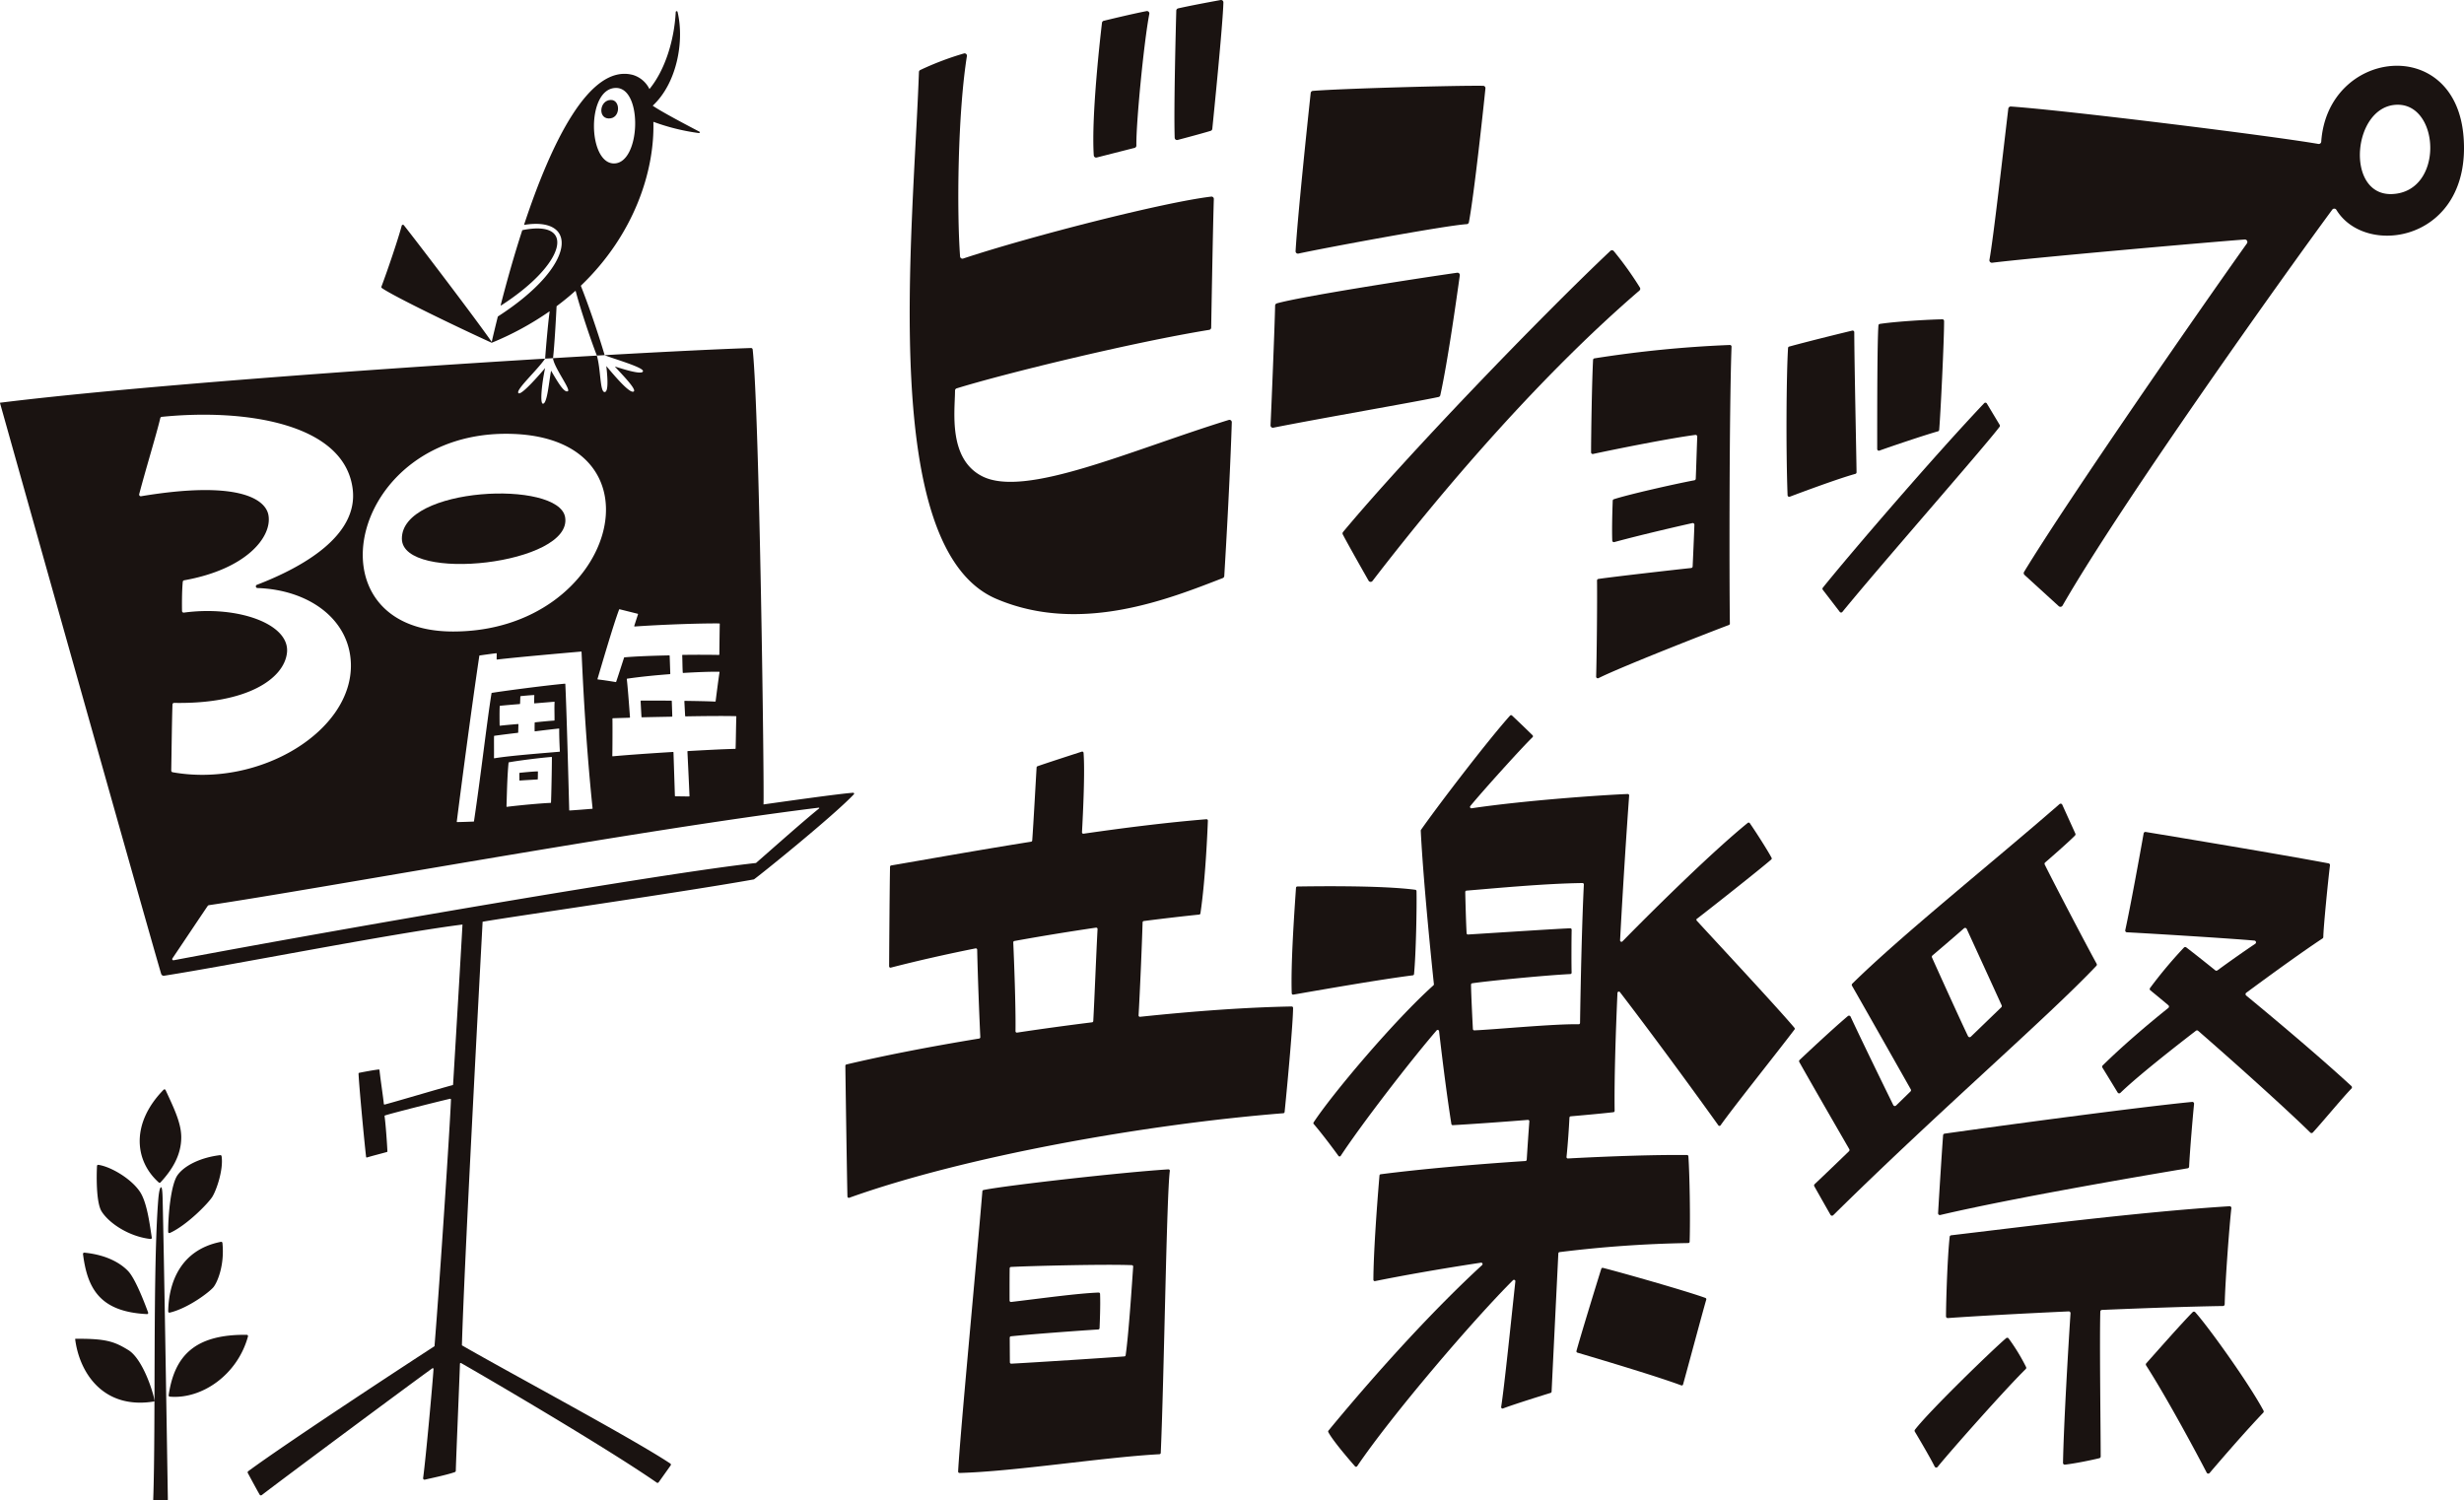
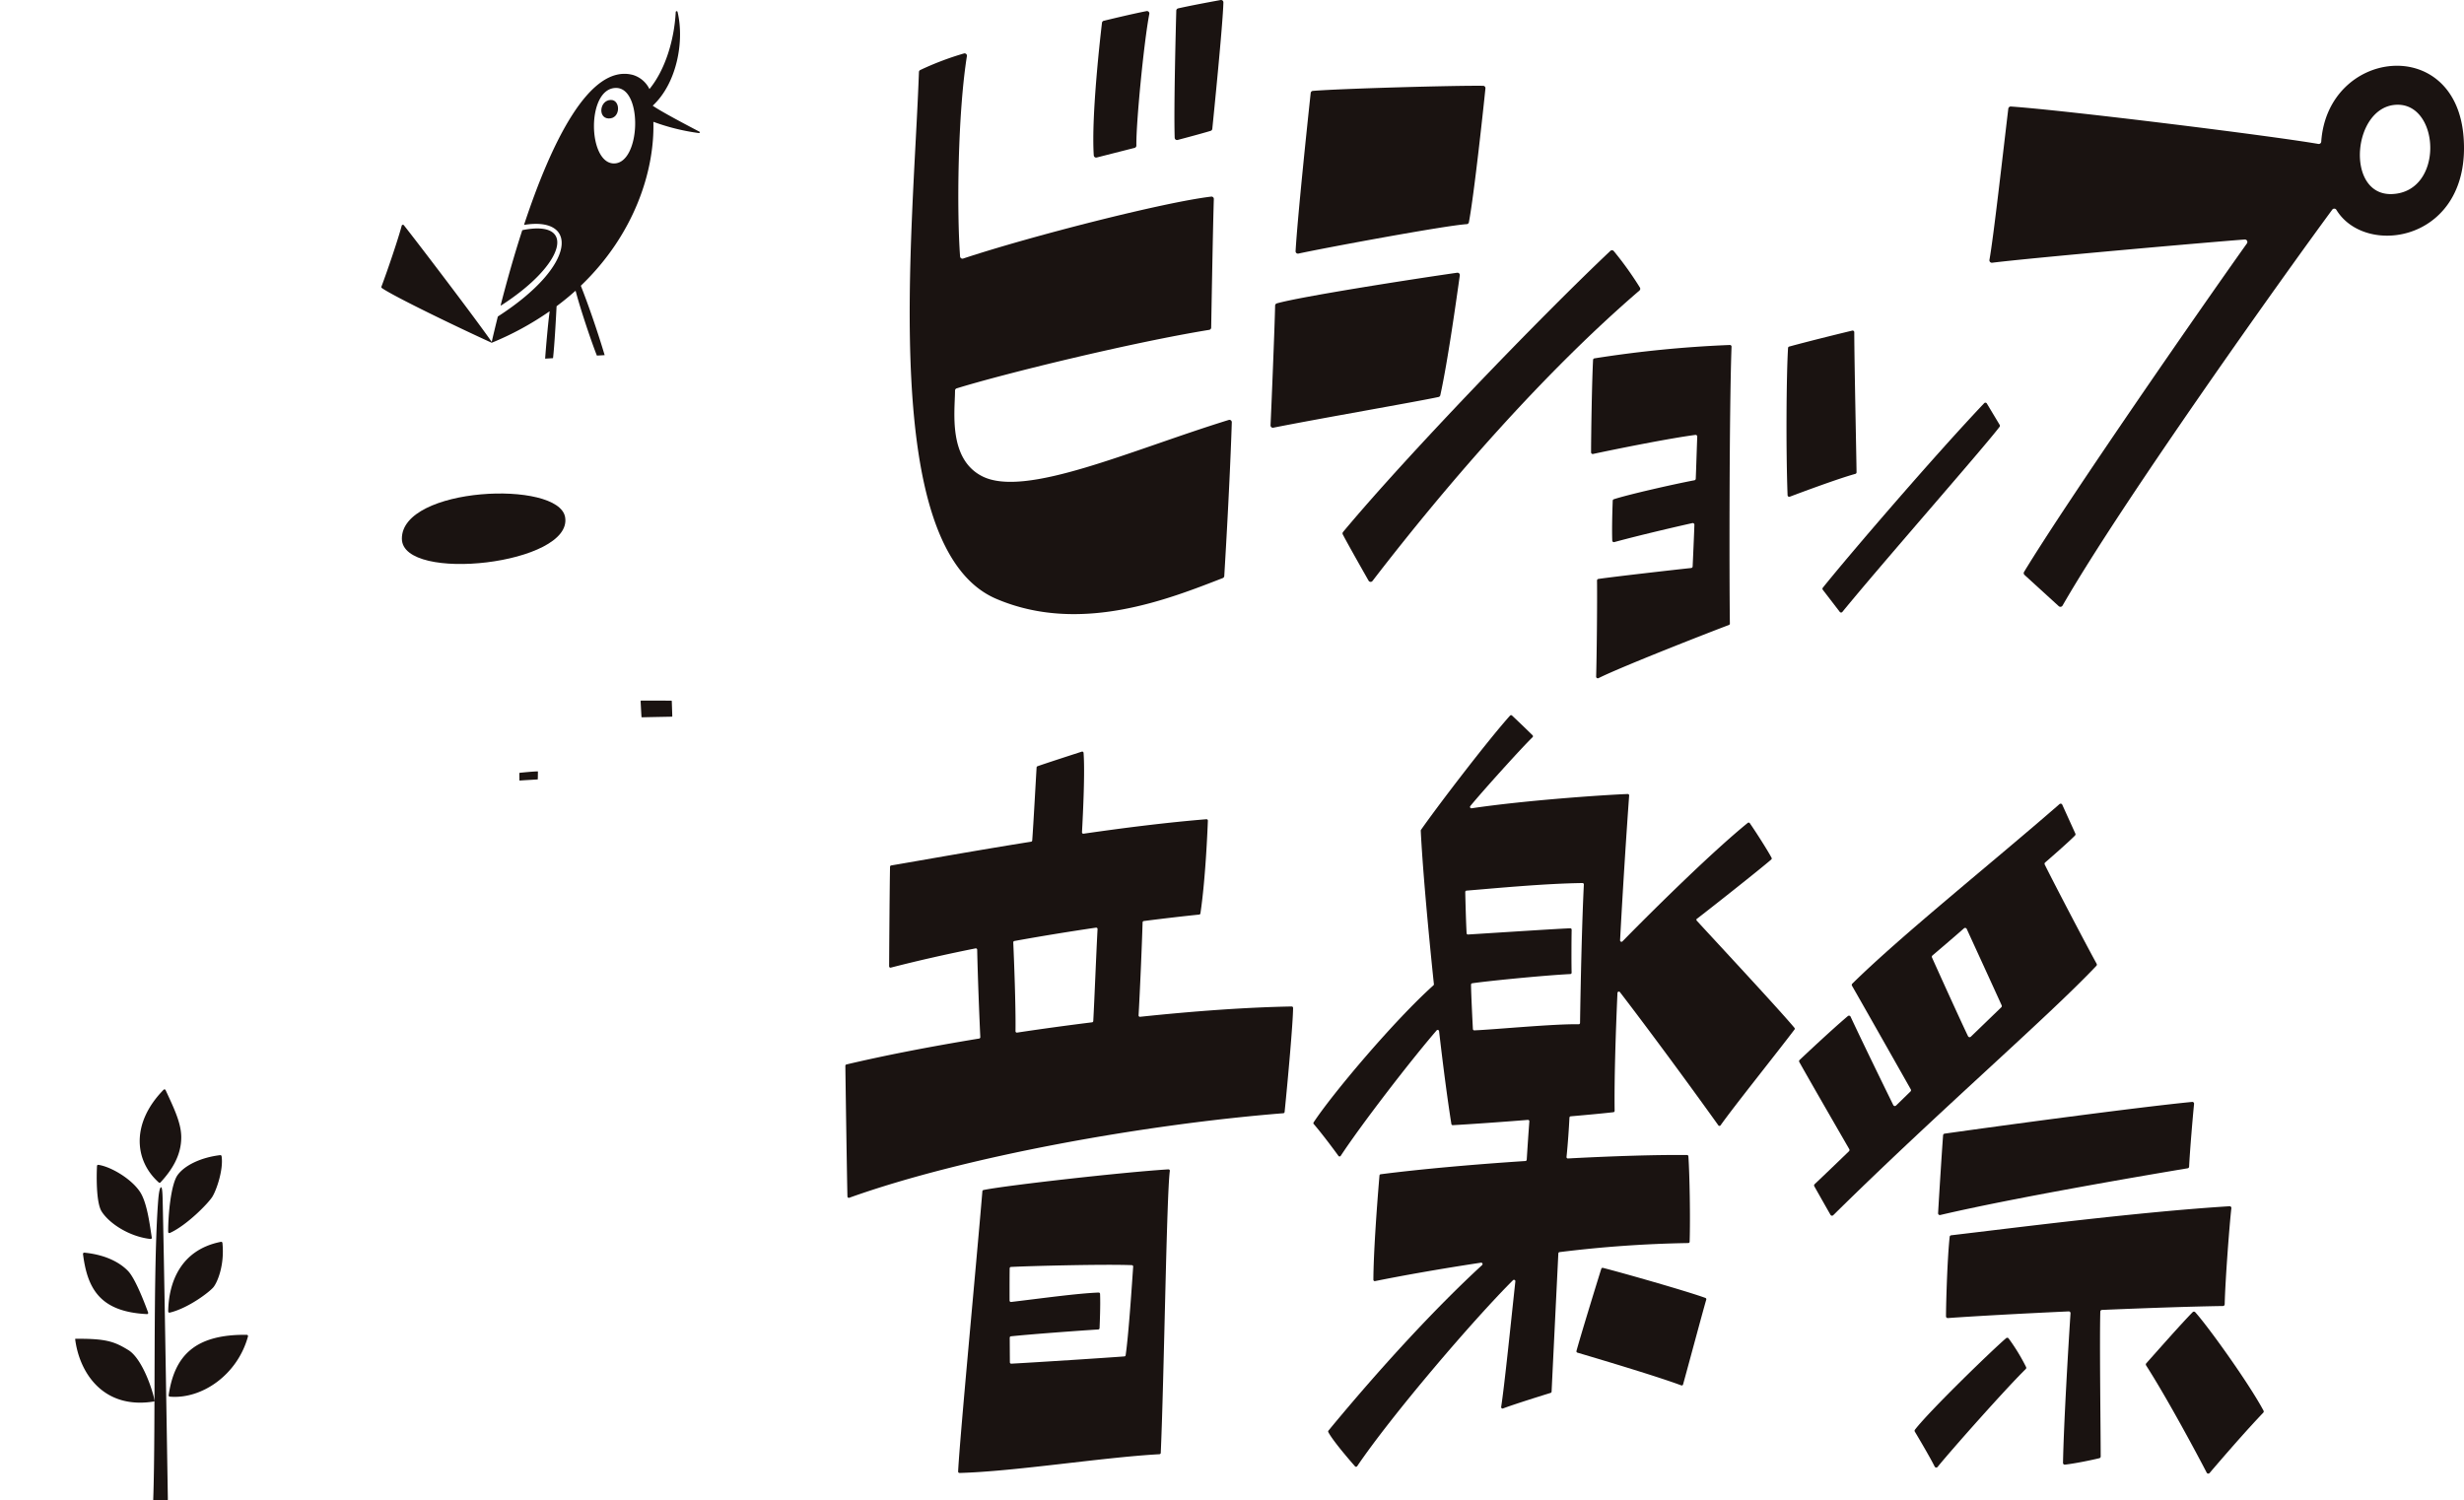
<svg xmlns="http://www.w3.org/2000/svg" id="logo" width="660" height="401.937" viewBox="0 0 660 401.937">
  <defs>
    <clipPath id="clip-path">
      <rect id="長方形_530" data-name="長方形 530" width="660" height="401.937" fill="none" />
    </clipPath>
  </defs>
  <g id="グループ_684" data-name="グループ 684" clip-path="url(#clip-path)">
    <path id="パス_59" data-name="パス 59" d="M481.438,163.3c1.439-23.853,1.91-37.682,2.016-41.176a.633.633,0,0,0-.819-.625c-26.444,8.169-54.508,20.987-66.077,15.063-9.182-4.7-7.242-17.619-7.238-22.926a.624.624,0,0,1,.441-.6c12.91-3.989,46.924-12.3,67.645-15.671a.626.626,0,0,0,.526-.611c.066-3.843.477-27.581.712-34.431a.631.631,0,0,0-.7-.651C465.081,63.2,429.4,72.335,411.5,78.264a.631.631,0,0,1-.828-.556c-.9-12.384-.626-38.243,1.828-53.673a.629.629,0,0,0-.8-.707,78.577,78.577,0,0,0-11.722,4.448.616.616,0,0,0-.324.526c-1.555,43.651-10.86,127.622,20.7,141.111,22.5,9.617,46.248.037,60.684-5.557a.63.63,0,0,0,.4-.553" transform="translate(-153.508 -9.006)" fill="#1a1311" />
    <path id="パス_60" data-name="パス 60" d="M480.137,7.436c1.655-.4,7.791-1.887,11.462-2.593a.633.633,0,0,1,.742.743c-1.464,7.6-3.575,29.477-3.463,35.266a.629.629,0,0,1-.476.623L478.252,44.06a.633.633,0,0,1-.788-.574c-.7-10.517,1.8-32.182,2.2-35.513a.625.625,0,0,1,.474-.537" transform="translate(-184.489 -1.867)" fill="#1a1311" />
    <path id="パス_61" data-name="パス 61" d="M513.749,2.249c3.358-.769,9.3-1.861,11.383-2.239a.627.627,0,0,1,.742.632c-.137,5.82-2.6,30.2-2.971,33.872a.625.625,0,0,1-.442.538c-2.293.7-7,1.951-8.842,2.436a.629.629,0,0,1-.791-.587c-.269-8.146.329-30.473.428-34.053a.631.631,0,0,1,.492-.6" transform="translate(-198.179 0)" fill="#1a1311" />
    <path id="パス_62" data-name="パス 62" d="M569.7,39.382c-.974,8.969-3.545,33.572-4.05,42.369a.629.629,0,0,0,.764.651c6.727-1.471,39.208-7.515,45.085-7.886a.626.626,0,0,0,.575-.512c1.41-7.416,3.985-31.375,4.429-35.856a.627.627,0,0,0-.615-.691c-6.86-.123-38.339.746-45.618,1.364a.624.624,0,0,0-.57.56" transform="translate(-218.619 -14.473)" fill="#1a1311" />
    <path id="パス_63" data-name="パス 63" d="M555.946,127.873c-.134,6.274-1.005,27.467-1.226,32.064a.63.63,0,0,0,.755.646c12.315-2.449,38.275-6.936,44.237-8.219a.621.621,0,0,0,.481-.476c2.009-9.088,4.366-26.034,5.222-32.1a.629.629,0,0,0-.714-.712c-12.379,1.77-42.07,6.423-48.3,8.211a.622.622,0,0,0-.452.59" transform="translate(-214.396 -46.018)" fill="#1a1311" />
    <path id="パス_64" data-name="パス 64" d="M586.236,185.417c1.553,2.959,5.535,9.966,6.9,12.365a.628.628,0,0,0,1.046.073c20.935-27.222,46.586-56.384,71.5-77.792a.628.628,0,0,0,.137-.785,89.8,89.8,0,0,0-7-9.772.628.628,0,0,0-.923-.066c-18.743,17.7-54.6,54.877-71.589,75.282a.626.626,0,0,0-.072.7" transform="translate(-226.548 -42.232)" fill="#1a1311" />
    <path id="パス_65" data-name="パス 65" d="M731.564,225.648c-3.529,1.291-28.321,10.958-34.895,14.218a.445.445,0,0,1-.646-.41c.147-4.606.318-19.559.235-25.714a.439.439,0,0,1,.379-.445c4.507-.65,20.392-2.452,24.843-2.926a.439.439,0,0,0,.394-.42c.078-1.692.391-8.571.466-11.163a.444.444,0,0,0-.542-.446c-2.512.563-13.017,2.942-20.9,5.083a.44.44,0,0,1-.559-.41c-.112-3.354.026-7.814.125-10.667a.436.436,0,0,1,.3-.4c3.9-1.269,16.087-4.04,21.583-5.078a.436.436,0,0,0,.358-.414c.108-2.4.286-8.358.4-11.281a.441.441,0,0,0-.5-.455c-6.638.852-20.73,3.669-27.4,5.1a.442.442,0,0,1-.539-.433c.015-5.126.224-18.823.536-24.761a.439.439,0,0,1,.375-.413,311.615,311.615,0,0,1,36.262-3.582.44.44,0,0,1,.452.459c-.615,16.751-.619,61.954-.443,74.14a.438.438,0,0,1-.29.42" transform="translate(-268.486 -58.218)" fill="#1a1311" />
    <path id="パス_66" data-name="パス 66" d="M780.723,148.616c6.245-1.7,14.666-3.741,16.87-4.272a.441.441,0,0,1,.547.43c.025,8.506.574,33.589.612,37.517a.439.439,0,0,1-.326.431c-4.694,1.291-15,5.149-17.55,6.111a.443.443,0,0,1-.6-.4c-.452-11.827-.336-31.926.126-39.424a.437.437,0,0,1,.325-.4" transform="translate(-301.46 -55.783)" fill="#1a1311" />
-     <path id="パス_67" data-name="パス 67" d="M820.3,140.655c4.39-.676,13.414-1.185,16.758-1.231a.44.44,0,0,1,.448.439c.038,4.821-.981,25.652-1.315,29.183a.44.44,0,0,1-.323.383c-3.439.962-12.43,3.987-15.676,5.16a.443.443,0,0,1-.6-.416c0-10.8.006-29.084.332-33.118a.436.436,0,0,1,.371-.4" transform="translate(-316.77 -53.887)" fill="#1a1311" />
    <path id="パス_68" data-name="パス 68" d="M795.769,225.935l4.549,5.918a.444.444,0,0,0,.7.013c10.347-12.677,37.971-44.1,42.111-49.594a.445.445,0,0,0,.026-.5l-3.445-5.741a.444.444,0,0,0-.7-.082c-13.2,13.911-35.8,40.186-43.233,49.436a.441.441,0,0,0,0,.547" transform="translate(-307.523 -67.951)" fill="#1a1311" />
    <path id="パス_69" data-name="パス 69" d="M995.565,47.59c-2.26-27.373-36.374-23.3-38.105,1.445a.663.663,0,0,1-.77.619c-13.047-2.254-67.816-9.019-82.347-10.023a.662.662,0,0,0-.706.583C872.26,51.663,869.7,74.547,868.586,80.7a.662.662,0,0,0,.734.777c10.82-1.348,58.346-5.537,67.642-6.219a.665.665,0,0,1,.588,1.051c-11.638,16.313-47.509,67.96-59.685,87.971a.661.661,0,0,0,.123.834l9.159,8.357a.663.663,0,0,0,1.025-.158c15.871-27.629,59.094-88.215,72.243-106.056a.66.66,0,0,1,1.1.052c7.925,13.022,36.368,8.319,34.053-19.715M976.523,63.078c-12.824.618-10.76-23.889,1.415-23.924,11.368-.033,12.371,23.259-1.415,23.924" transform="translate(-335.699 -11.098)" fill="#1a1311" />
    <path id="パス_70" data-name="パス 70" d="M488.644,396.442c-11.985.212-26.04,1.225-40.6,2.762a.37.37,0,0,1-.414-.387c.368-6.409.88-18.316,1.079-24.91a.371.371,0,0,1,.329-.355c5.72-.736,10.765-1.312,14.827-1.728a.366.366,0,0,0,.328-.313c1.358-9.03,1.91-22.33,2-24.845a.371.371,0,0,0-.4-.385c-10.464.86-21.778,2.27-32.893,3.878a.369.369,0,0,1-.426-.385c.3-5.552.807-16.214.421-21.267a.372.372,0,0,0-.486-.325c-2.6.84-10.154,3.29-11.855,3.911a.362.362,0,0,0-.24.322c-.272,4.481-.832,14.967-1.171,19.552a.371.371,0,0,1-.315.337c-14.53,2.317-27.883,4.725-37.465,6.361a.366.366,0,0,0-.307.357c-.115,5.534-.228,23.471-.247,26.649a.371.371,0,0,0,.464.363c7.349-1.9,15.024-3.618,22.679-5.154a.371.371,0,0,1,.448.355c.144,7.022.563,17.688.837,23.415a.37.37,0,0,1-.314.382c-13.209,2.169-25.5,4.56-35.547,6.942a.368.368,0,0,0-.286.365c.114,9.012.432,29.992.557,35a.367.367,0,0,0,.494.338c30.807-11.019,78.863-19.648,116.265-22.64a.364.364,0,0,0,.339-.328c.886-8.682,2.269-24.209,2.271-27.894a.37.37,0,0,0-.379-.37M414.371,378.9c7.577-1.372,14.971-2.564,21.844-3.575a.37.37,0,0,1,.425.387c-.387,7.28-.834,19.005-1.147,24.63a.368.368,0,0,1-.326.344c-6.734.833-13.474,1.759-20.076,2.752a.367.367,0,0,1-.426-.369c.092-6.9-.387-18.872-.6-23.788a.371.371,0,0,1,.309-.38" transform="translate(-142.654 -126.834)" fill="#1a1311" />
    <path id="パス_71" data-name="パス 71" d="M424.817,516.437c-1.711,20.474-6.041,65.83-6.5,75.066a.371.371,0,0,0,.38.393c14.836-.4,38.3-4.188,53.549-5.021a.365.365,0,0,0,.349-.35c.884-19.733,1.557-69.233,2.431-75.535a.367.367,0,0,0-.389-.419c-12.105.744-43.816,4.336-49.522,5.535a.368.368,0,0,0-.3.331m38.031,44.239c-4.718.369-23.51,1.582-30.274,1.947a.371.371,0,0,1-.393-.369c-.007-.934-.023-3.46-.04-6.586a.372.372,0,0,1,.329-.377c5.384-.567,17.77-1.477,23.389-1.833a.365.365,0,0,0,.345-.353c.06-1.331.265-6.334.134-9.181a.369.369,0,0,0-.383-.354c-5.766.225-15.007,1.519-23.438,2.52a.375.375,0,0,1-.416-.374c-.009-3.847,0-7.222.027-8.644a.368.368,0,0,1,.352-.36c4.955-.263,25.179-.78,32.374-.48a.367.367,0,0,1,.354.395c-.268,3.849-1.213,18.344-2.019,23.738a.368.368,0,0,1-.34.312" transform="translate(-161.677 -197.332)" fill="#1a1311" />
-     <path id="パス_72" data-name="パス 72" d="M597.041,387.9c-9.51-1.261-28.514-.915-31.593-.878a.365.365,0,0,0-.365.343c-.461,6.779-1.428,20.51-1.142,28.27a.369.369,0,0,0,.435.351c9.742-1.7,23.8-4.13,32-5.169a.364.364,0,0,0,.321-.328c.538-5.528.76-17.946.667-22.227a.368.368,0,0,0-.32-.361" transform="translate(-217.94 -149.554)" fill="#1a1311" />
    <path id="パス_73" data-name="パス 73" d="M676.187,366.785c3.4-2.6,16.759-13.144,19.888-15.86a.369.369,0,0,0,.088-.452c-.945-1.817-4.152-6.86-5.835-9.279a.371.371,0,0,0-.54-.082c-8.971,7.252-24.389,22.368-33.567,31.739a.374.374,0,0,1-.64-.283c.774-14.531,1.71-28.806,2.43-38.79a.369.369,0,0,0-.386-.4c-6.965.269-27.718,1.724-41.814,3.823a.371.371,0,0,1-.343-.6c2.872-3.534,13.677-15.553,16.669-18.432a.367.367,0,0,0,0-.528c-1.82-1.806-4.616-4.453-5.5-5.285a.368.368,0,0,0-.53.021c-6.138,6.839-19.692,24.615-23.851,30.6a.357.357,0,0,0-.065.226c.418,8.761,1.811,24.884,3.519,41.108a.364.364,0,0,1-.119.314c-10.531,9.433-27.154,29.161-32.1,36.716a.363.363,0,0,0,.032.443c2.113,2.426,5.522,7,6.619,8.528a.369.369,0,0,0,.61-.012c5.774-8.757,18.943-25.8,25.69-33.6a.374.374,0,0,1,.654.2c1.1,9.457,2.24,18.273,3.3,24.875a.365.365,0,0,0,.385.31c5.415-.3,12.83-.835,20.1-1.411a.372.372,0,0,1,.4.4c-.21,2.669-.512,7.2-.705,10.268a.368.368,0,0,1-.348.344c-13.883.915-27.91,2.153-38.77,3.547a.369.369,0,0,0-.323.336c-.783,9.228-1.6,21.094-1.631,27.923a.367.367,0,0,0,.443.364c7.267-1.469,17.311-3.263,28.365-4.933a.373.373,0,0,1,.313.642c-12.37,11.367-27.017,27.213-41.151,44.332a.371.371,0,0,0-.048.406c1.256,2.4,5.89,7.731,7.15,9.163a.367.367,0,0,0,.584-.034c9.434-13.9,31.294-39.411,41.736-49.811a.373.373,0,0,1,.634.307c-1.188,10.984-2.932,28.085-3.8,33.635a.374.374,0,0,0,.5.406c3.149-1.194,11.233-3.7,12.748-4.166a.361.361,0,0,0,.259-.334c.4-8.36,1.458-29.94,1.807-37.028a.371.371,0,0,1,.331-.35,319.981,319.981,0,0,1,34.471-2.43.365.365,0,0,0,.369-.355c.206-6.506-.007-18.007-.335-22.878a.366.366,0,0,0-.365-.345c-8.084-.087-19.549.264-31.888.921a.371.371,0,0,1-.393-.407c.382-3.65.662-8.01.787-10.532a.372.372,0,0,1,.344-.35c4.85-.425,8.963-.817,11.431-1.1a.365.365,0,0,0,.326-.372c-.106-8.129.224-19.473.757-31.573a.374.374,0,0,1,.669-.217c9.693,12.631,21.429,28.77,26.352,35.673a.369.369,0,0,0,.6,0c3.587-5.07,15.416-19.838,19.8-25.657a.363.363,0,0,0-.012-.456c-4.4-5.258-20.687-22.728-26.164-28.7a.368.368,0,0,1,.047-.544m-31.694,28.289c-6.445-.148-22.848,1.445-27.936,1.629a.371.371,0,0,1-.385-.352c-.09-1.733-.468-9.173-.5-11.884a.368.368,0,0,1,.313-.372c3.36-.517,18.5-2.069,26.283-2.472a.369.369,0,0,0,.35-.385c-.06-1.925-.057-8.034.007-11.495a.369.369,0,0,0-.382-.379c-3.212.109-19.979,1.209-27.362,1.664a.366.366,0,0,1-.391-.345c-.143-2.283-.333-9.012-.361-11.032a.368.368,0,0,1,.339-.376c8.28-.685,20.926-1.893,31.05-2.033a.369.369,0,0,1,.376.389c-.491,9.808-.845,25.427-1.021,37.08a.367.367,0,0,1-.38.363" transform="translate(-221.631 -120.685)" fill="#1a1311" />
    <path id="パス_74" data-name="パス 74" d="M688.536,576.286c8.817,2.614,22,6.588,27.811,8.766a.371.371,0,0,0,.489-.25c1.45-5.233,5.4-19.992,6.213-22.721a.369.369,0,0,0-.231-.453c-4.988-1.825-22.575-6.823-27.442-8.05a.369.369,0,0,0-.445.247c-1.285,4.071-5.784,18.753-6.647,22.011a.369.369,0,0,0,.252.45" transform="translate(-266.013 -213.95)" fill="#1a1311" />
    <path id="パス_75" data-name="パス 75" d="M851.389,366.657c1.216-1.053,6.155-5.347,7.991-7.216a.475.475,0,0,0,.1-.529l-3.506-7.734a.471.471,0,0,0-.739-.164c-17.971,15.665-42.461,35.242-55.5,48.1a.465.465,0,0,0-.077.569c2.317,4.023,11.626,20.47,15.743,27.746a.463.463,0,0,1-.081.565l-3.858,3.763a.473.473,0,0,1-.756-.125c-3.971-8.09-8.965-18.37-11.428-23.67a.472.472,0,0,0-.733-.163c-4.38,3.7-11.46,10.368-12.916,11.744a.467.467,0,0,0-.088.571c2.731,4.879,10.118,17.68,13.38,23.327a.47.47,0,0,1-.085.575c-3.589,3.469-6.925,6.673-9.191,8.807a.464.464,0,0,0-.086.572c.677,1.2,3.093,5.482,4.332,7.64a.474.474,0,0,0,.744.1c28.38-28,57.238-52.82,70.477-66.8a.468.468,0,0,0,.069-.552c-3.068-5.579-11.693-22.081-13.9-26.569a.467.467,0,0,1,.113-.563m-20.662,46.537c-1.9-3.928-8.07-17.541-9.65-21.077a.465.465,0,0,1,.125-.549c1.193-1.013,6.061-5.151,8.436-7.264a.469.469,0,0,1,.741.155c1.62,3.547,7.287,15.882,9.354,20.462a.47.47,0,0,1-.1.533l-8.147,7.871a.472.472,0,0,1-.755-.131" transform="translate(-303.582 -135.62)" fill="#1a1311" />
-     <path id="パス_76" data-name="パス 76" d="M984.562,431.313c-7.918-7.29-18.9-16.6-28.179-24.247a.472.472,0,0,1,.025-.745c8.189-6.063,15.821-11.508,20.424-14.549a.455.455,0,0,0,.207-.382c.026-2.444,1.237-14.73,1.785-19.211a.467.467,0,0,0-.379-.519c-13.31-2.5-40.21-6.961-48.985-8.411a.472.472,0,0,0-.544.384c-1.025,5.807-3.549,19.66-4.923,25.921a.471.471,0,0,0,.436.574c4.956.24,27.281,1.608,34.152,2.217a.473.473,0,0,1,.223.863c-3.006,2.017-6.458,4.438-10.124,7.117a.48.48,0,0,1-.581-.015c-3.327-2.682-6.049-4.831-7.766-6.139a.47.47,0,0,0-.611.033,119.849,119.849,0,0,0-9.079,10.834.467.467,0,0,0,.08.647c1.365,1.1,2.993,2.447,4.806,3.977a.475.475,0,0,1-.006.732c-6.262,5.026-12.433,10.344-17.58,15.4a.468.468,0,0,0-.071.585c1.05,1.691,3.266,5.328,4.082,6.668a.471.471,0,0,0,.731.094c3.763-3.654,11.54-9.944,20.23-16.638a.474.474,0,0,1,.6.015c10.951,9.532,24.135,21.445,30.045,27.257a.468.468,0,0,0,.677-.018c2.572-2.8,8.035-9.411,10.34-11.77a.467.467,0,0,0-.016-.674" transform="translate(-354.725 -140.391)" fill="#1a1311" />
    <path id="パス_77" data-name="パス 77" d="M847.514,490.052c-.366,4.875-1.107,16.7-1.34,20.879a.47.47,0,0,0,.577.486c19.288-4.52,52.691-10.249,66.268-12.515a.465.465,0,0,0,.391-.441c.207-4.254.944-12.932,1.328-16.824a.467.467,0,0,0-.513-.514c-14.262,1.38-51.12,6.346-66.31,8.5a.466.466,0,0,0-.4.431" transform="translate(-327.041 -185.95)" fill="#1a1311" />
    <path id="パス_78" data-name="パス 78" d="M924.277,552.936c.139-6.209,1.285-21.5,1.79-25.733a.47.47,0,0,0-.5-.527c-24.556,1.518-58.515,5.9-74.545,7.779a.465.465,0,0,0-.412.413c-.6,5.468-.958,16.837-.985,21.29a.467.467,0,0,0,.5.472c7.235-.519,19.414-1.189,32.353-1.787a.471.471,0,0,1,.5.5c-.695,10.614-1.812,29.938-2.01,40.077a.47.47,0,0,0,.531.474c2.782-.325,6.965-1.185,9.2-1.723a.471.471,0,0,0,.364-.458c-.01-7.98-.321-30.027-.107-38.807a.472.472,0,0,1,.455-.459c12.065-.512,23.965-.919,32.4-1.047a.47.47,0,0,0,.462-.464" transform="translate(-328.376 -203.557)" fill="#1a1311" />
    <path id="パス_79" data-name="パス 79" d="M861.086,584.268a52.294,52.294,0,0,1,4.679,7.659.465.465,0,0,1-.088.555c-5.161,5.052-19.753,21.471-23.6,26.208a.47.47,0,0,1-.786-.085c-1.319-2.616-4.322-7.693-5.315-9.355a.463.463,0,0,1,.03-.523c3.907-5.084,20.878-21.509,24.416-24.513a.47.47,0,0,1,.669.055" transform="translate(-323.072 -225.751)" fill="#1a1311" />
    <path id="パス_80" data-name="パス 80" d="M949.411,572.838c-3.307,3.37-9.867,10.841-12.416,13.693a.468.468,0,0,0-.048.567c5.7,8.881,13.734,23.908,16.229,28.727a.47.47,0,0,0,.777.09c4.2-4.92,9.973-11.554,14.37-16.151a.463.463,0,0,0,.076-.543c-4.016-7.508-15.027-22.792-18.3-26.377a.47.47,0,0,0-.685-.007" transform="translate(-362.096 -221.343)" fill="#1a1311" />
    <path id="パス_81" data-name="パス 81" d="M265.092,43.638c2.664-.044,2.664,5.111-.639,4.959-2.894-.133-2.364-4.91.639-4.959" transform="translate(-101.47 -16.866)" fill="#1a1311" />
    <path id="パス_82" data-name="パス 82" d="M251.667,37.146c-3.323-1.731-10.315-5.417-12.487-6.952,6.446-5.951,8.54-17.234,6.657-25.118a.249.249,0,0,0-.492.039c-.374,7.378-2.777,15.424-7.039,20.63a7.252,7.252,0,0,0-4.409-3.779c-11.729-3.128-22,18.443-29.157,40.07a.063.063,0,0,0,.071.081c14.443-2.3,14.162,10.821-7.033,24.5a.254.254,0,0,0-.107.15c-.6,2.434-1.151,4.673-1.6,6.661a.025.025,0,0,1-.046.01C192.22,87.9,176.4,67.1,172.532,62.227a.337.337,0,0,0-.591.128c-.819,3.19-3.808,12.044-5.429,16.313a.313.313,0,0,0,.116.37c3.061,2.187,20.481,10.6,29.4,14.654a.058.058,0,0,0,.048,0,80.237,80.237,0,0,0,15.381-8.352.068.068,0,0,1,.109.063c-.437,3.039-1.026,10.078-1.2,12.554l2.112-.127c.376-3.163.782-10.484.947-13.821a.2.2,0,0,1,.083-.153c1.722-1.289,3.358-2.62,4.889-4a.1.1,0,0,1,.166.048c1.207,4.655,4.234,13.668,5.668,17.232l2.078-.118c-2.061-6.883-4.449-13.687-6.346-18.489a.163.163,0,0,1,.04-.179c14.21-13.619,19.717-30.646,19.355-43.829v-.007a56.746,56.746,0,0,0,12.2,3.017.207.207,0,0,0,.117-.389M228.8,45.668c-7.053,0-7.417-20.225.571-20.225,7.208,0,6.586,20.225-.571,20.225" transform="translate(-64.347 -1.886)" fill="#1a1311" />
    <path id="パス_83" data-name="パス 83" d="M224.365,100.28c-2.268,7-4.206,13.943-5.756,19.993a.085.085,0,0,0,.131.089c17.511-11.277,20.108-23.075,5.719-20.164a.127.127,0,0,0-.093.082" transform="translate(-84.49 -38.553)" fill="#1a1311" />
    <path id="パス_84" data-name="パス 84" d="M279.69,306.032c.028.537.136,2.561.231,4.213a.131.131,0,0,0,.137.124c2.5-.067,5.148-.108,7.984-.167a.137.137,0,0,0,.134-.14c-.045-1.358-.09-2.7-.134-4.018a.136.136,0,0,0-.135-.129c-3.387-.037-6.261-.037-8.087-.021a.128.128,0,0,0-.129.137" transform="translate(-108.098 -118.222)" fill="#1a1311" />
    <path id="パス_85" data-name="パス 85" d="M219.187,221.819c-1.715-10.052-43.875-8.18-43.726,5.8.127,11.9,45.883,6.841,43.726-5.8" transform="translate(-67.814 -83.281)" fill="#1a1311" />
    <path id="パス_86" data-name="パス 86" d="M231.687,338.865c.016-.591.028-1.5.032-1.963a.1.1,0,0,0-.1-.1c-1.438.052-3.693.266-4.786.391a.1.1,0,0,0-.087.1l.025,1.868a.1.1,0,0,0,.11.1c1.523-.121,3.174-.193,4.714-.3a.1.1,0,0,0,.1-.1" transform="translate(-87.634 -130.172)" fill="#1a1311" />
-     <path id="パス_87" data-name="パス 87" d="M204.51,274.222c.229-4.123-1.073-105.1-2.9-121.877a.438.438,0,0,0-.452-.393c-8.807.3-22.633.973-39.207,1.912,1.789.8,10.395,3.214,10.279,4.282-.12,1.109-5.052-.462-7.535-1.242.895,1.1,5.89,6.006,5.081,6.669-.932.766-4.735-3.638-7.362-6.785.087,1.068.866,7.053-.491,6.958-1.242-.086-.982-6.063-2.05-9.765-3.79.217-7.718.448-11.752.69.262,2.493,4.818,8.406,3.987,8.844-1.039.548-2.858-2.743-4.5-5.49-.554,2.949-1.045,8.983-2.2,8.839-.839-.1-.231-5.688.606-9.539-.661.778-6.256,7.372-7.118,6.729-.994-.742,5.011-6.141,7.112-9.256C97.636,157.727,34.469,162.34.064,166.6a.068.068,0,0,0-.061.09c5.273,18.8,39.734,141.351,43.165,152.9a.716.716,0,0,0,.8.506c17.462-2.715,60.738-11.292,79.911-13.708-.236,4.48-1.725,29.867-2.515,42.846a.186.186,0,0,1-.142.174c-3.2.836-15.207,4.417-18.167,5.19a.2.2,0,0,1-.247-.176c-.112-1.415-.963-6.988-1.153-9.027a.2.2,0,0,0-.223-.182c-1.142.121-3.795.6-5.244.9a.185.185,0,0,0-.148.191c.067,2.46,1.462,17.506,2.021,22.322a.186.186,0,0,0,.245.155c.969-.317,4.174-1.14,5.325-1.461a.18.18,0,0,0,.134-.183c-.037-1.281-.459-7.52-.76-9.4a.187.187,0,0,1,.128-.21c2.044-.669,14.407-3.781,17.409-4.463a.207.207,0,0,1,.253.212c-.23,6.566-2.932,47.877-4.408,66.062-5.084,3.285-38.943,25.418-49.892,33.478a.388.388,0,0,0-.112.5c.526.983,2.219,4.137,3.163,5.78a.389.389,0,0,0,.577.116c5.995-4.613,39.737-29.683,45.674-33.945a.207.207,0,0,1,.328.183c-.24,3.71-2.064,23.946-2.79,29.2a.388.388,0,0,0,.474.433c1.784-.417,5.925-1.272,8.027-2.023a.385.385,0,0,0,.253-.358c.068-3.015.981-24.4,1.112-28.662a.21.21,0,0,1,.316-.174c6.684,3.8,38.931,22.652,52.408,32.016a.362.362,0,0,0,.5-.091l3.209-4.509a.363.363,0,0,0-.091-.515c-10.006-6.662-43.045-24.295-55.816-31.665.606-21.22,4.331-90.684,5.544-113.462,6.66-1.211,53.235-7.865,72.594-11.333a.322.322,0,0,0,.133-.054c1.721-1.218,21.172-16.889,26.715-22.753a.244.244,0,0,0-.194-.412c-3.595.23-18.941,2.412-24.012,3.126m-38.526-52.279c1.211.3,4.145,1.036,4.816,1.2a.131.131,0,0,1,.092.172c-.169.5-.53,1.621-.995,3.064a.135.135,0,0,0,.134.179c7.49-.526,17.728-.874,22.636-.819a.126.126,0,0,1,.129.132c-.042,1.9-.1,7.263-.109,8.174a.129.129,0,0,1-.134.129c-2.482-.042-5.792-.069-9.685-.011a.132.132,0,0,0-.134.138c.069,1.164.044,2.72.145,4.569a.14.14,0,0,0,.145.13c3.884-.231,7.2-.352,9.58-.323a.131.131,0,0,1,.128.156c-.232,1.353-.933,6.848-1.045,7.727a.128.128,0,0,1-.137.113c-2.462-.121-5.272-.148-8.1-.2a.135.135,0,0,0-.137.14c.068,1.264.136,2.567.206,3.888a.136.136,0,0,0,.137.129c5.188-.09,10.036-.137,13.451-.055a.128.128,0,0,1,.128.135c-.079,2.049-.109,5.8-.192,8.5a.129.129,0,0,1-.128.128c-3.094.072-7.58.3-12.652.592a.137.137,0,0,0-.128.142c.225,4.566.425,8.8.555,11.88a.132.132,0,0,1-.137.137l-3.641-.052a.132.132,0,0,1-.133-.127c-.044-1.378-.194-5.992-.379-11.614a.136.136,0,0,0-.143-.131c-6.3.384-12.513.827-16.1,1.161a.129.129,0,0,1-.144-.135c.045-1.222.068-7.694.037-9.926a.127.127,0,0,1,.126-.131c1.142-.039,2.663-.087,4.441-.14a.135.135,0,0,0,.132-.142c-.269-3.683-.622-8.305-.851-10.177a.132.132,0,0,1,.117-.145c3.945-.569,7.755-.922,11.406-1.206a.136.136,0,0,0,.123-.141c-.066-1.918-.123-3.554-.166-4.764a.132.132,0,0,0-.138-.126c-4.317.1-8.552.23-11.966.526a.134.134,0,0,0-.116.095c-.937,2.907-1.769,5.468-2.106,6.441a.124.124,0,0,1-.144.084c-1.159-.2-3.576-.582-4.737-.691a.13.13,0,0,1-.115-.168c1.2-4.049,4.3-14.671,5.779-18.56a.126.126,0,0,1,.152-.08m-29.111-46.987c42.383,1.087,28.11,52.947-15.505,52.947-39.525,0-28-54.063,15.505-52.947m-4.558,86.806c.038-1.317-.02-4.7.023-5.83a.094.094,0,0,1,.085-.093c1.388-.2,3.766-.5,6.29-.8a.1.1,0,0,0,.092-.1c.014-.552.035-1.508.063-2.153a.1.1,0,0,0-.113-.1c-1.893.155-3.585.312-4.816.449a.1.1,0,0,1-.11-.1c-.011-.635-.061-3.864.03-5.146a.1.1,0,0,1,.09-.09c1.42-.145,3.288-.306,5.249-.463a.108.108,0,0,0,.1-.1c.056-.8.05-1.444.089-1.93a.1.1,0,0,1,.091-.091c.388-.042,2.042-.218,3.545-.293a.1.1,0,0,1,.106.108c-.055.579-.034,1.285-.053,2.012a.1.1,0,0,0,.111.106c1.915-.145,3.728-.314,5.261-.428a.1.1,0,0,1,.107.106c-.1,1.4.007,3.457-.023,4.839a.1.1,0,0,1-.094.1c-1,.053-2.9.237-5.121.466a.1.1,0,0,0-.094.095c-.029.636-.033,1.641-.017,2.218a.1.1,0,0,0,.113.1c1.833-.235,4.858-.591,6.363-.746a.1.1,0,0,1,.109.1c-.025,1.139.047,3.852.174,6a.1.1,0,0,1-.091.107c-4.2.369-13.392,1.061-17.438,1.756a.1.1,0,0,1-.117-.1m15.514-.156c-.01,2.9-.155,10.546-.246,12.113a.1.1,0,0,1-.1.093c-2.525.093-8.423.639-11.706,1.055a.1.1,0,0,1-.113-.108c.142-4.569.213-8.184.552-11.719a.1.1,0,0,1,.082-.092c2.669-.5,8.817-1.251,11.419-1.442a.1.1,0,0,1,.107.1m-16.167-17.171c-1.274,7.9-2.819,21.722-4.7,34.294a.1.1,0,0,1-.1.088c-.547.021-3.591.136-4.411.131a.1.1,0,0,1-.1-.114c1.214-9.583,3.958-30.492,6.044-44.426a.1.1,0,0,1,.083-.085c.471-.068,3.116-.45,4.461-.6a.1.1,0,0,1,.11.1l-.021,1.491a.1.1,0,0,0,.112.1c5.126-.606,16.865-1.644,22.524-2.137a.1.1,0,0,1,.109.1c.52,11.824,1.388,26.778,2.954,41.9a.1.1,0,0,1-.09.113c-.686.057-4.673.385-6.069.456a.1.1,0,0,1-.1-.1c-.207-8.21-.731-27.591-1.042-33.767a.1.1,0,0,0-.11-.1c-5.3.479-16.27,1.927-19.569,2.464a.1.1,0,0,0-.082.083M37.286,191.1c1.825-6.946,4.618-16.011,5.649-20.368a.447.447,0,0,1,.392-.342c22.009-2.233,49.049,1.609,51.154,19.433,1.46,12.358-13.17,20.757-25.664,25.558a.448.448,0,0,0,.14.866c13.735.457,24.676,8.314,25.029,20.243.533,18.018-24.4,33.269-47.744,29.1a.449.449,0,0,1-.373-.451c.087-4.737.161-12.743.331-17.7a.447.447,0,0,1,.46-.427c19.456.356,29.424-6.436,30.207-13.416.865-7.709-13.132-12.722-27.6-10.765a.445.445,0,0,1-.509-.432c-.023-1.356-.06-5.172.2-7.834a.446.446,0,0,1,.371-.39c16.663-2.97,23.616-11.628,22.573-17.461-.771-4.317-8.114-9.39-34.1-5.059a.45.45,0,0,1-.515-.552M202.5,289.9c-24.3,2.634-110.591,17.494-155.988,26.055a.321.321,0,0,1-.325-.5c1.879-2.765,7.968-11.892,9.441-14.039a.509.509,0,0,1,.348-.218c29.13-4.3,115.249-20.2,163.338-26.117a.117.117,0,0,1,.088.207c-4.484,3.621-12.447,10.728-16.9,14.609" transform="translate(0 -58.728)" fill="#1a1311" />
    <path id="パス_88" data-name="パス 88" d="M66.106,500.588c-6.612-5.9-7.444-15.916,1.287-24.839a.333.333,0,0,1,.537.094c2.2,4.771,4.176,8.764,4.195,12.586.024,4.942-2.583,8.927-5.561,12.138a.328.328,0,0,1-.456.021" transform="translate(-23.574 -183.836)" fill="#1a1311" />
    <path id="パス_89" data-name="パス 89" d="M42.308,508.9a.309.309,0,0,1,.35-.3c3.234.433,8.782,3.66,11.146,7.208,2.013,3.02,2.7,9.428,3.183,12.285a.319.319,0,0,1-.347.368c-5.628-.621-11.019-4.112-13.089-7.364-1.581-2.484-1.352-10.333-1.244-12.2" transform="translate(-16.322 -196.571)" fill="#1a1311" />
    <path id="パス_90" data-name="パス 90" d="M87.722,504.626a.327.327,0,0,0-.363-.267c-5.233.62-9.574,2.782-11.41,5.336-1.8,2.513-2.551,10.707-2.527,15.227a.317.317,0,0,0,.445.289c4.571-2.066,10.256-7.923,11.359-9.658s3.062-7.328,2.5-10.928" transform="translate(-28.377 -194.931)" fill="#1a1311" />
    <path id="パス_91" data-name="パス 91" d="M36.239,547.313c1.173,9.333,4.6,15.471,17.122,16.088a.323.323,0,0,0,.322-.429c-1.609-4.374-3.717-9.374-5.369-11.105-1.674-1.753-5.222-4.288-11.713-4.926a.336.336,0,0,0-.362.372" transform="translate(-14.005 -211.389)" fill="#1a1311" />
    <path id="パス_92" data-name="パス 92" d="M87.561,542.211c-10.83,2.124-14.018,10.931-14.126,18.646a.326.326,0,0,0,.4.321c5.031-1.2,10.695-5.56,11.725-6.828s3.014-5.839,2.4-11.847a.337.337,0,0,0-.4-.293" transform="translate(-28.382 -209.559)" fill="#1a1311" />
    <path id="パス_93" data-name="パス 93" d="M32.818,584.666a.11.11,0,0,1,.109-.121c8.2-.072,10.392.745,14.117,3.012,3.707,2.257,6.537,10.66,7.065,13.667a.088.088,0,0,1-.076.1c-13.79,2.29-20.1-7.817-21.214-16.659" transform="translate(-12.683 -225.922)" fill="#1a1311" />
    <path id="パス_94" data-name="パス 94" d="M73.641,598.989c1.52-10.5,6.957-16.346,20.923-16.177a.338.338,0,0,1,.321.42c-2.8,10.284-12.359,16.892-20.946,16.141a.338.338,0,0,1-.3-.383" transform="translate(-28.46 -225.252)" fill="#1a1311" />
    <path id="パス_95" data-name="パス 95" d="M67.073,602.289l3.573-.069a.175.175,0,0,0,.173-.177c-.424-26.621-1-63.182-1.4-80.5-.027-1.142-.094-3.161-.41-3.164-.4,0-.658,2.025-.75,3.164-1.5,18.486-.66,60.592-1.361,80.563a.173.173,0,0,0,.179.179" transform="translate(-25.854 -200.352)" fill="#1a1311" />
  </g>
</svg>